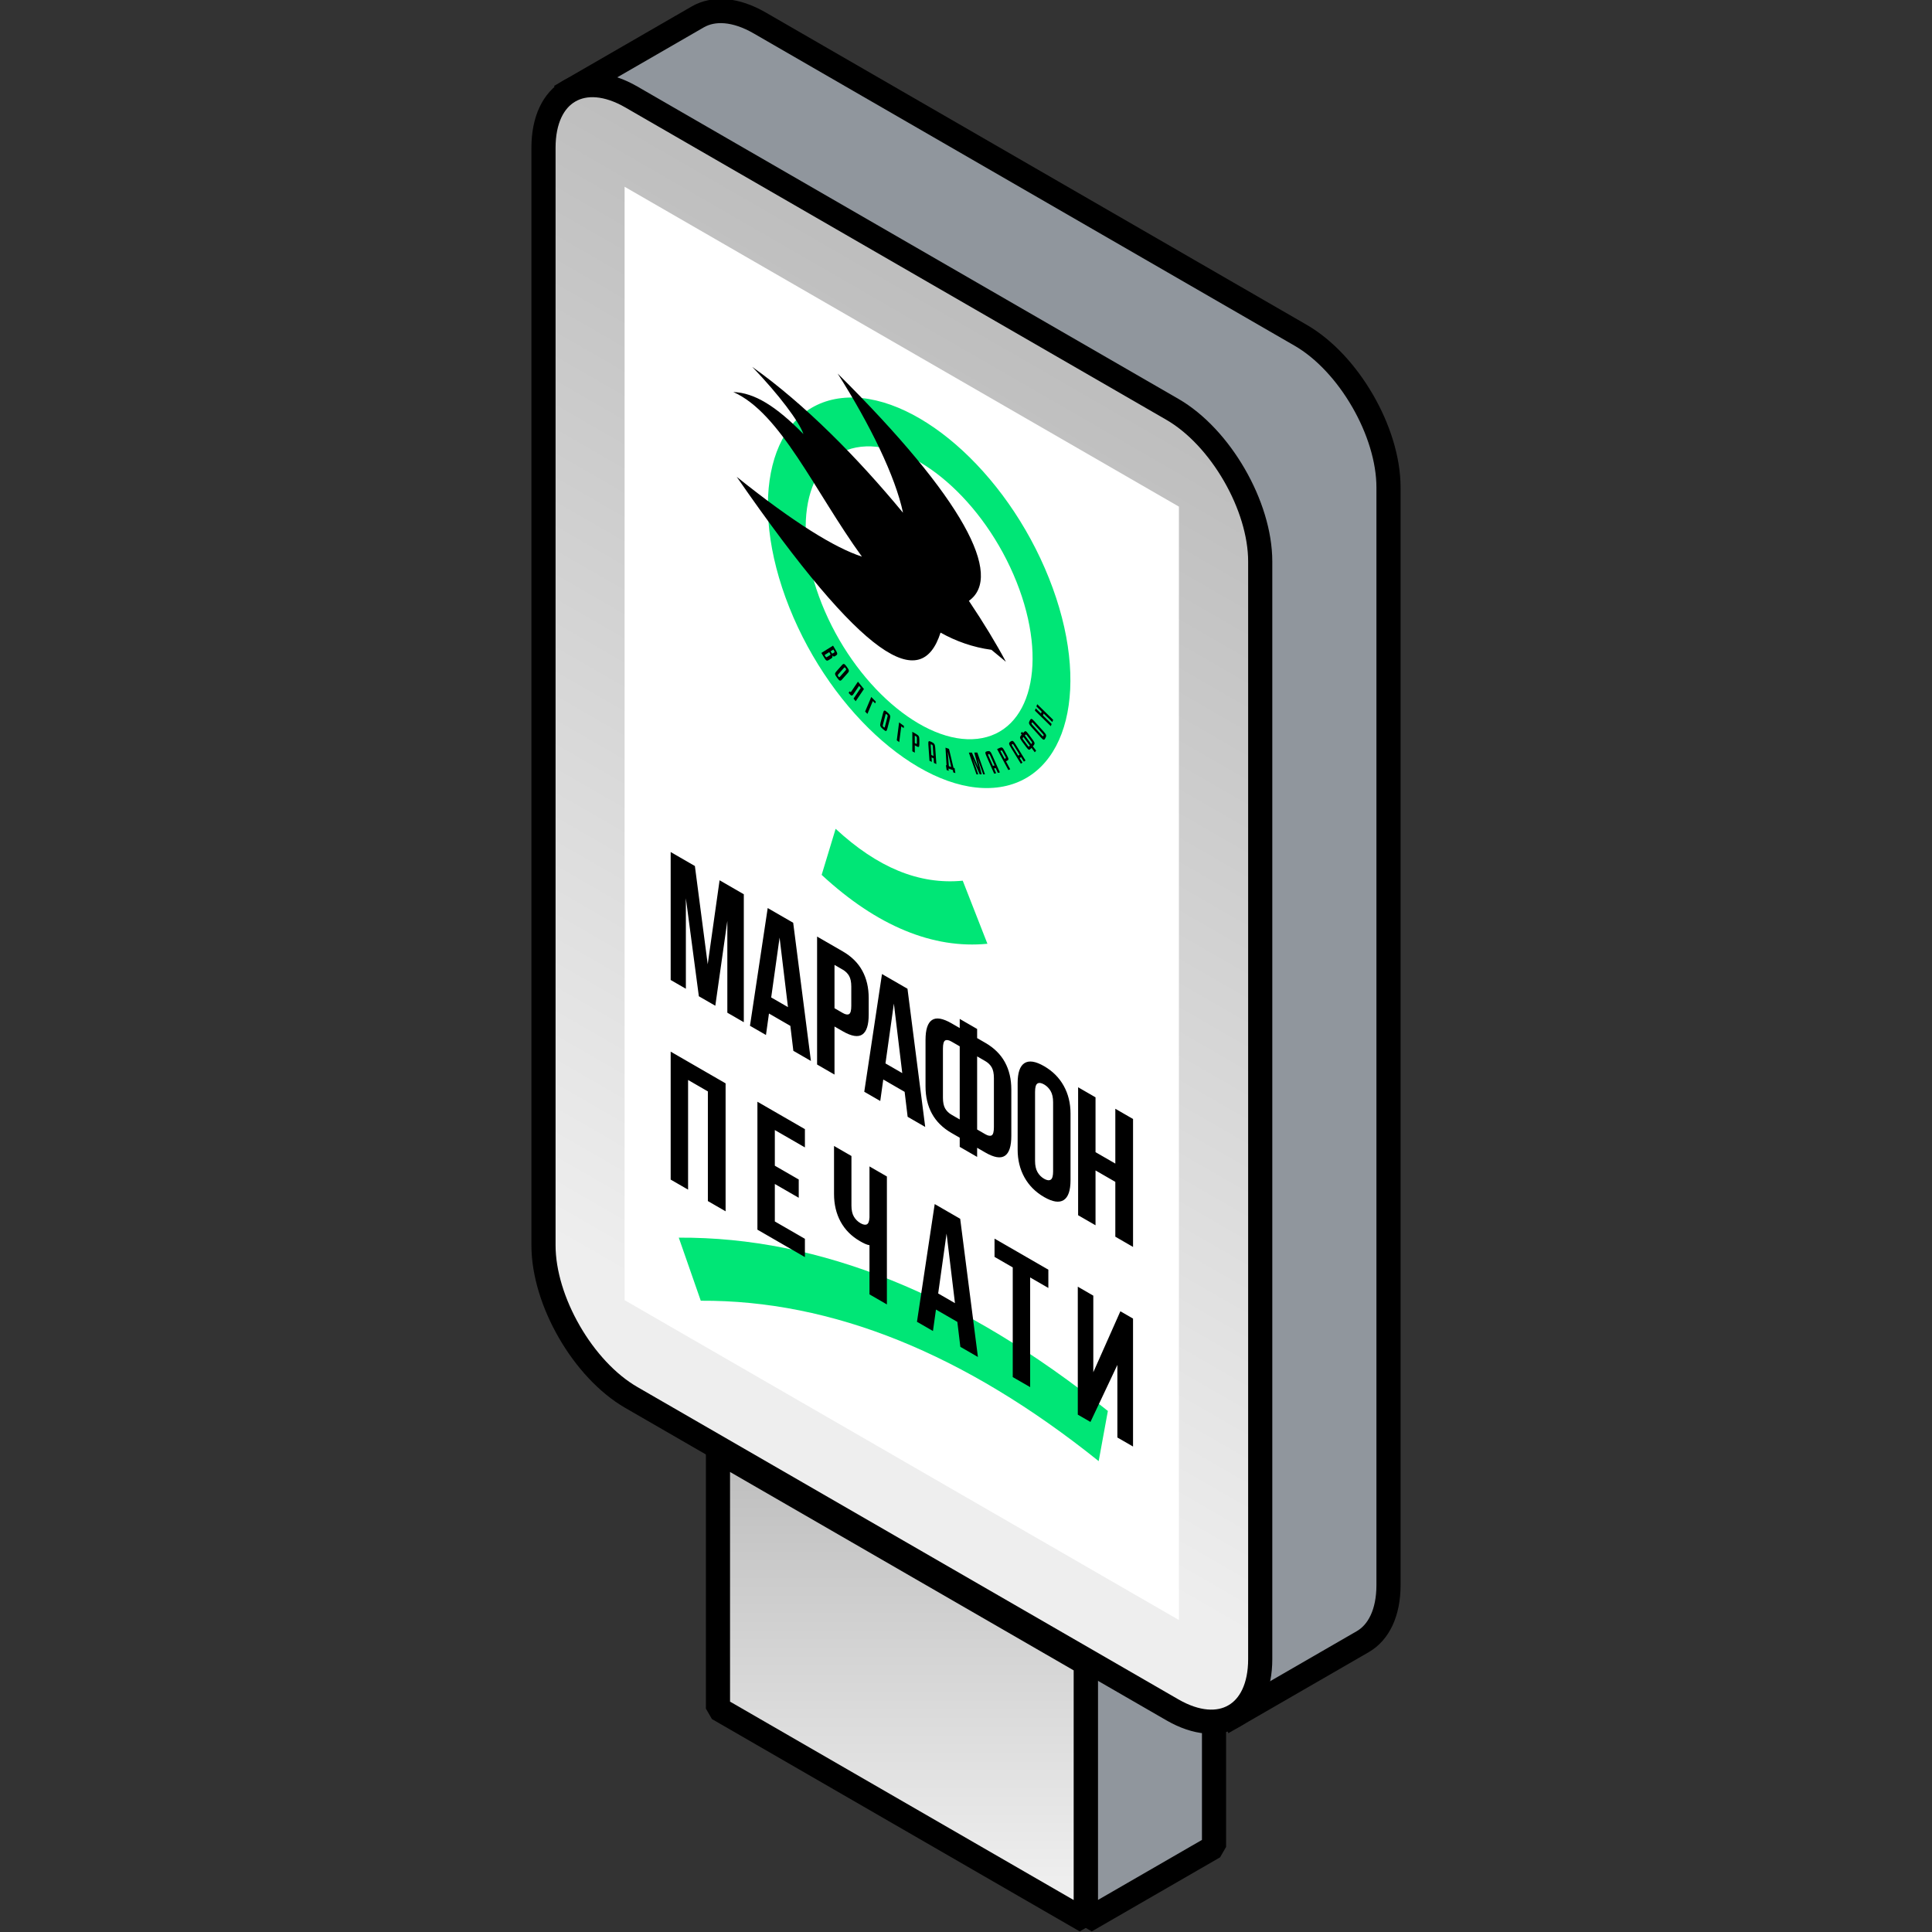
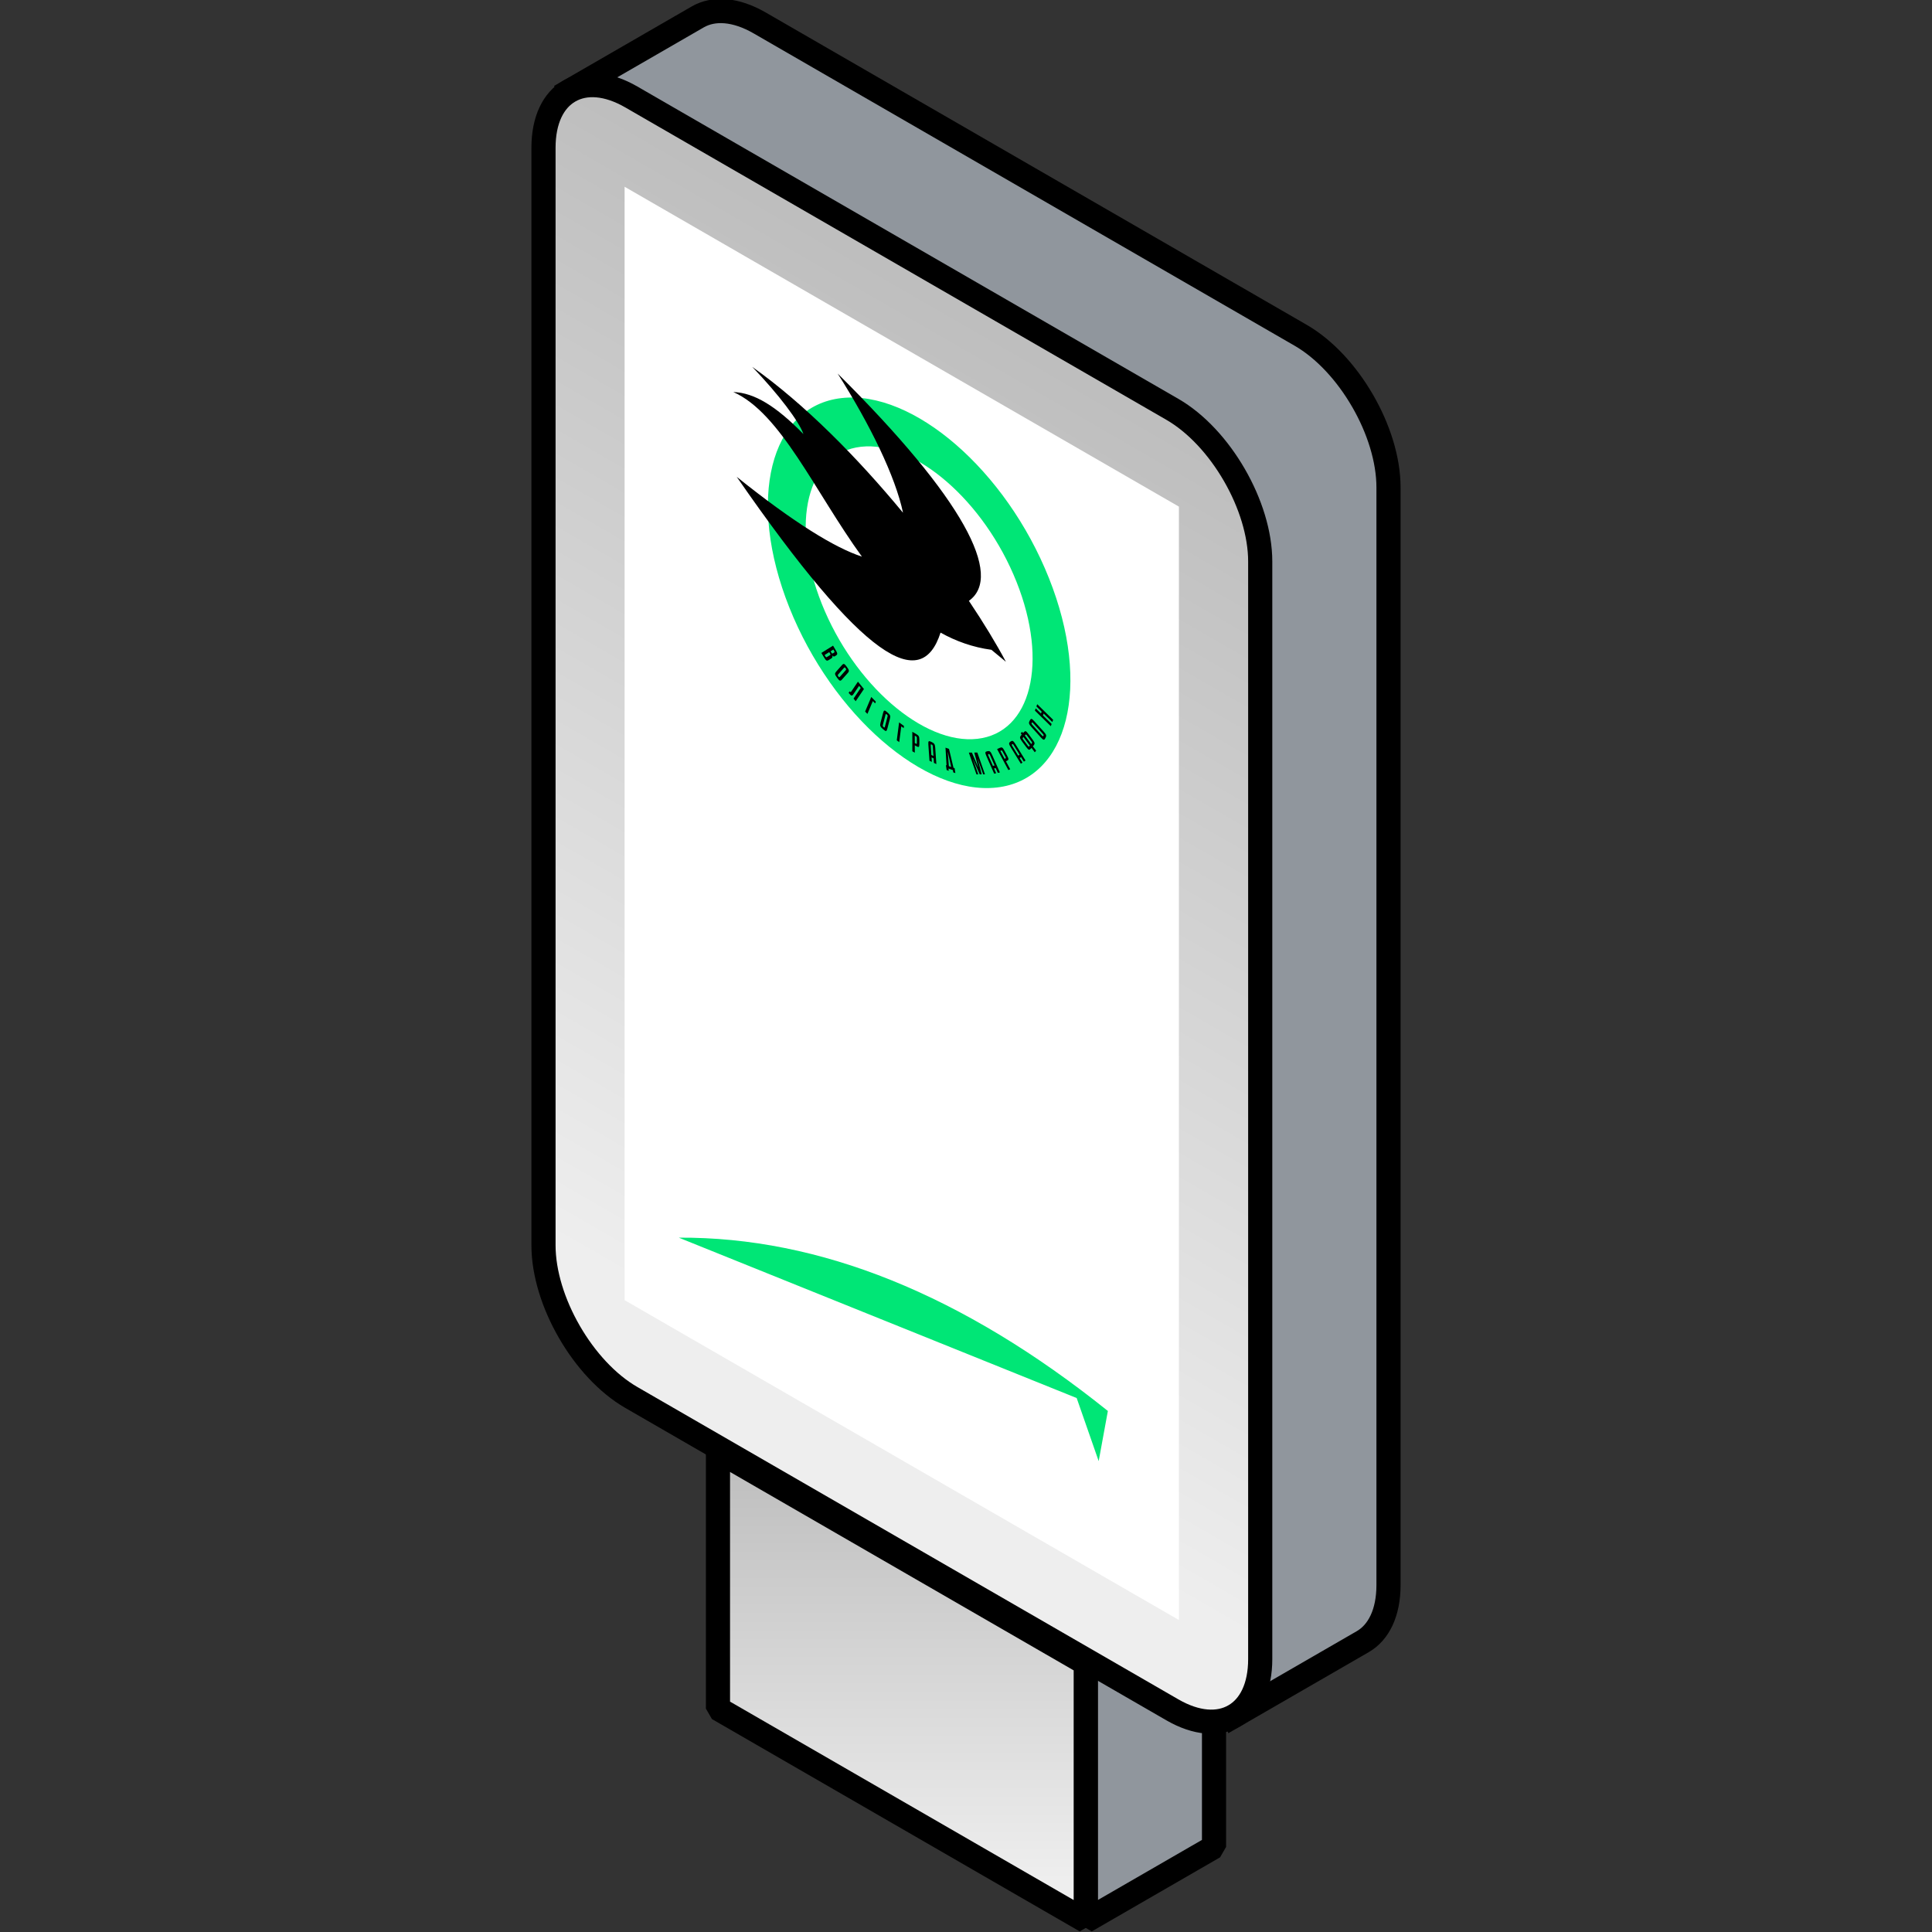
<svg xmlns="http://www.w3.org/2000/svg" xml:space="preserve" width="160px" height="160px" shape-rendering="geometricPrecision" text-rendering="geometricPrecision" image-rendering="optimizeQuality" fill-rule="evenodd" clip-rule="evenodd" viewBox="0 0 160 160">
  <rect x="0" y="0" width="160" height="160" fill="#333333" stroke="none" />
  <defs>
    <linearGradient id="id0" gradientUnits="userSpaceOnUse" x1="103.21" y1="37.433" x2="60.616" y2="111.209">
      <stop offset="0" stop-opacity="1" stop-color="#BDBDBD" />
      <stop offset="1" stop-opacity="1" stop-color="#EEEEEE" />
    </linearGradient>
    <linearGradient id="id1" gradientUnits="userSpaceOnUse" x1="78.396" y1="120.17" x2="78.396" y2="155.712">
      <stop offset="0" stop-opacity="1" stop-color="#BDBDBD" />
      <stop offset="1" stop-opacity="1" stop-color="#EEEEEE" />
    </linearGradient>
  </defs>
  <g id="Слой_x0020_1">
    <g id="_1871777368064">
      <path fill="#90969D" stroke="black" stroke-width="2" stroke-miterlimit="22.926" d="M62.911 1.898l44.803 25.867c1.995,1.152 3.811,3.145 5.129,5.427l0.013 0.022c1.317,2.281 2.134,4.85 2.134,7.155l0 90.897c0,2.305 -0.817,3.93 -2.134,4.691l-0.013 0.007 -10.624 6.134 -5.254 -12.836 -34.054 -19.661c-1.997,-1.153 -3.812,-3.145 -5.13,-5.427l-0.012 -0.022c-1.317,-2.281 -2.135,-4.851 -2.135,-7.155l0 -68.714 -8.489 -20.74 10.621 -6.132 0.015 -0.009c1.318,-0.76 3.133,-0.656 5.13,0.496z" />
      <polygon fill="#90969D" stroke="black" stroke-width="2" stroke-linejoin="bevel" stroke-miterlimit="22.926" points="100.541,152.951 89.917,159.085 89.917,137.755 100.541,131.621 " />
      <g>
        <path fill="url(#id0)" stroke="black" stroke-width="2" stroke-miterlimit="22.926" d="M52.287 8.032l44.803 25.867c1.995,1.152 3.811,3.145 5.129,5.426l0.013 0.022c1.317,2.282 2.134,4.851 2.134,7.156l0 90.897c0,2.304 -0.817,3.929 -2.134,4.69l-0.013 0.007c-1.318,0.761 -3.134,0.656 -5.129,-0.496l-44.803 -25.867c-1.997,-1.152 -3.812,-3.145 -5.13,-5.426l-0.012 -0.022c-1.317,-2.282 -2.135,-4.851 -2.135,-7.156l0 -90.897c0,-2.305 0.818,-3.929 2.135,-4.69l0.012 -0.007c1.318,-0.761 3.133,-0.657 5.13,0.496z" />
        <rect fill="white" transform="matrix(0.811 0.468 -0 0.937 51.727 15.466)" width="56.603" height="98.406" />
-         <path fill="#00E676" fill-rule="nonzero" d="M56.213 102.497c5.833,-0.032 11.707,1.145 17.621,3.532 5.932,2.394 11.905,6.001 17.915,10.822l-0.761 4.153c-5.553,-4.453 -11.07,-7.786 -16.552,-9.999 -5.5,-2.219 -10.968,-3.314 -16.401,-3.284l-1.822 -5.224z" />
-         <path fill="black" fill-rule="nonzero" d="M58.61 79.856l0.983 -6.955 2.006 1.158 0 10.596 -1.364 -0.787 0 -7.6 -0.996 7.024 -1.363 -0.786 -1.075 -8.114 0 7.493 -1.259 -0.727 0 -10.596 2.006 1.158 1.062 8.136zm8.547 8.008l-1.455 -0.84 -0.249 -2.066 -1.77 -1.022 -0.249 1.778 -1.324 -0.764 1.468 -9.748 2.111 1.218 1.468 11.444zm-3.29 -5.26l1.389 0.802 -0.694 -5.76 -0.695 4.958zm5.925 -3.815c0.726,0.419 1.265,0.952 1.619,1.601 0.354,0.648 0.531,1.401 0.531,2.259l0 1.378c0,0.857 -0.177,1.406 -0.531,1.646 -0.354,0.239 -0.893,0.15 -1.619,-0.269l-0.682 -0.393 0 3.981 -1.442 -0.833 0 -10.596 2.124 1.226zm-0.682 1.12l0 3.588 0.682 0.393c0.227,0.132 0.402,0.162 0.525,0.091 0.122,-0.07 0.183,-0.297 0.183,-0.681l0 -1.59c0,-0.383 -0.061,-0.681 -0.183,-0.893 -0.123,-0.212 -0.298,-0.383 -0.525,-0.514l-0.682 -0.394zm7.512 13.42l-1.455 -0.841 -0.249 -2.066 -1.77 -1.022 -0.249 1.779 -1.324 -0.765 1.468 -9.748 2.111 1.218 1.468 11.445zm-3.291 -5.261l1.39 0.802 -0.694 -5.759 -0.696 4.957zm6.149 6.153l-0.682 -0.393c-0.726,-0.419 -1.265,-0.952 -1.619,-1.601 -0.354,-0.648 -0.531,-1.401 -0.531,-2.259l0 -3.845c0,-0.858 0.177,-1.407 0.531,-1.646 0.354,-0.24 0.893,-0.15 1.619,0.268l0.682 0.394 0 -0.757 1.442 0.833 0 0.756 0.681 0.394c0.726,0.419 1.265,0.952 1.619,1.601 0.354,0.648 0.531,1.401 0.531,2.259l0 3.845c0,0.858 -0.177,1.407 -0.531,1.646 -0.354,0.24 -0.893,0.15 -1.619,-0.268l-0.681 -0.394 0 0.757 -1.442 -0.833 0 -0.757zm1.442 -6.736l0 6.055 0.681 0.394c0.228,0.131 0.402,0.161 0.525,0.091 0.122,-0.071 0.183,-0.298 0.183,-0.682l0 -4.056c0,-0.384 -0.061,-0.682 -0.183,-0.894 -0.123,-0.212 -0.297,-0.383 -0.525,-0.514l-0.681 -0.394zm-2.124 -1.226c-0.227,-0.131 -0.402,-0.161 -0.525,-0.091 -0.122,0.071 -0.183,0.298 -0.183,0.682l0 4.056c0,0.384 0.061,0.681 0.183,0.894 0.123,0.212 0.298,0.383 0.525,0.514l0.682 0.394 0 -6.055 -0.682 -0.394zm6.921 9.885c0,0.383 0.069,0.692 0.204,0.927 0.135,0.235 0.317,0.418 0.544,0.549 0.227,0.131 0.408,0.157 0.544,0.079 0.135,-0.078 0.203,-0.309 0.203,-0.692l0 -5.722c0,-0.384 -0.068,-0.693 -0.203,-0.927 -0.136,-0.235 -0.317,-0.418 -0.544,-0.549 -0.227,-0.131 -0.409,-0.158 -0.544,-0.08 -0.135,0.079 -0.204,0.309 -0.204,0.693l0 5.722zm-1.442 -6.449c0,-0.857 0.188,-1.407 0.564,-1.65 0.376,-0.242 0.918,-0.159 1.626,0.25 0.708,0.409 1.249,0.951 1.625,1.627 0.376,0.676 0.564,1.443 0.564,2.301l0 5.51c0,0.858 -0.188,1.408 -0.564,1.65 -0.376,0.242 -0.917,0.159 -1.625,-0.249 -0.708,-0.409 -1.25,-0.952 -1.626,-1.628 -0.376,-0.676 -0.564,-1.443 -0.564,-2.301l0 -5.51zm6.45 11.777l-1.442 -0.832 0 -10.597 1.442 0.833 0 4.541 1.639 0.946 0 -4.541 1.468 0.848 0 10.596 -1.468 -0.848 0 -4.541 -1.639 -0.946 0 4.541zm-33.743 -2.951l-1.442 -0.833 0 -10.596 4.549 2.627 0 10.596 -1.468 -0.848 0 -9.082 -1.639 -0.946 0 9.082zm7.184 -1.983l1.98 1.143 0 1.514 -1.98 -1.143 0 3.103 2.491 1.438 0 1.514 -3.933 -2.271 0 -10.596 3.933 2.27 0 1.514 -2.491 -1.438 0 2.952zm6.345 -0.803l0 4.1c0,0.383 0.067,0.693 0.203,0.922 0.135,0.23 0.317,0.41 0.544,0.541 0.218,0.127 0.393,0.159 0.524,0.099 0.132,-0.061 0.206,-0.255 0.223,-0.578l0 -4.221 1.442 0.833 0 10.596 -1.442 -0.833 0 -4.071c-0.122,-0.021 -0.247,-0.06 -0.373,-0.118 -0.127,-0.058 -0.265,-0.13 -0.413,-0.216 -0.708,-0.408 -1.243,-0.947 -1.606,-1.615 -0.363,-0.669 -0.544,-1.432 -0.544,-2.29l0 -3.981 1.442 0.832zm10.474 16.644l-1.455 -0.84 -0.249 -2.066 -1.77 -1.022 -0.249 1.778 -1.324 -0.764 1.468 -9.749 2.111 1.219 1.468 11.444zm-3.291 -5.26l1.39 0.802 -0.695 -5.76 -0.695 4.958zm4.667 -4.542l4.457 2.573 0 1.514 -1.507 -0.87 0 9.082 -1.442 -0.832 0 -9.083 -1.508 -0.87 0 -1.514zm7.944 15.183l-1.049 -0.606 0 -10.596 1.285 0.742 0 6.342 2.242 -5.048 1.048 0.606 0 10.596 -1.297 -0.749 0 -6.01 -2.229 4.723z" />
+         <path fill="#00E676" fill-rule="nonzero" d="M56.213 102.497c5.833,-0.032 11.707,1.145 17.621,3.532 5.932,2.394 11.905,6.001 17.915,10.822l-0.761 4.153l-1.822 -5.224z" />
        <g>
          <path fill="#00E676" d="M80.942 61.186c2.226,-0.252 3.702,-1.834 4.288,-4.188 0.586,-2.354 0.283,-5.479 -1.049,-8.819 -1.332,-3.341 -3.44,-6.262 -5.772,-8.284 -2.331,-2.023 -4.886,-3.148 -7.113,-2.895 -2.226,0.252 -3.702,1.834 -4.288,4.188 -0.586,2.354 -0.283,5.479 1.049,8.819 1.332,3.34 3.44,6.262 5.771,8.284 2.332,2.023 4.887,3.148 7.114,2.895zm1.607 4.032c5.937,-0.674 7.87,-8.439 4.319,-17.344 -3.551,-8.906 -11.243,-15.579 -17.179,-14.906 -5.937,0.674 -7.87,8.439 -4.319,17.344 3.551,8.906 11.243,15.579 17.179,14.906z" />
          <path fill="black" fill-rule="nonzero" d="M68.912 54.278c0.01,0.025 0.018,0.049 0.024,0.071 0.005,0.022 0.006,0.044 0.002,0.065 -0.004,0.021 -0.013,0.041 -0.028,0.06 -0.014,0.018 -0.036,0.037 -0.065,0.056l-0.205 0.127c-0.044,0.027 -0.081,0.044 -0.113,0.051 -0.031,0.007 -0.062,0.001 -0.092,-0.017 -0.029,-0.017 -0.06,-0.048 -0.091,-0.091 -0.032,-0.043 -0.07,-0.101 -0.113,-0.174l-0.209 -0.353 0.968 -0.603 0.209 0.353c0.044,0.073 0.076,0.134 0.099,0.182 0.023,0.049 0.035,0.091 0.037,0.126 0.002,0.035 -0.007,0.065 -0.028,0.091 -0.02,0.025 -0.052,0.051 -0.095,0.078l-0.072 0.045c-0.026,0.016 -0.05,0.024 -0.072,0.023 -0.023,0 -0.044,-0.005 -0.062,-0.014 -0.019,-0.009 -0.036,-0.021 -0.052,-0.036 -0.015,-0.015 -0.028,-0.029 -0.037,-0.043l-0.005 0.003zm-0.622 -0.033l0.062 0.105c0.014,0.023 0.026,0.041 0.036,0.053 0.01,0.013 0.02,0.021 0.03,0.025 0.009,0.003 0.02,0.003 0.032,0 0.012,-0.004 0.026,-0.01 0.042,-0.021l0.237 -0.147c0.027,-0.017 0.042,-0.034 0.045,-0.052 0.004,-0.018 -0.007,-0.048 -0.033,-0.091l-0.066 -0.112 -0.385 0.24zm0.496 -0.309l0.066 0.111c0.024,0.041 0.044,0.064 0.061,0.072 0.017,0.007 0.037,0.003 0.061,-0.012l0.09 -0.056c0.015,-0.009 0.027,-0.018 0.035,-0.026 0.009,-0.009 0.014,-0.018 0.015,-0.029 0.002,-0.01 -0.001,-0.024 -0.007,-0.039 -0.007,-0.016 -0.017,-0.035 -0.03,-0.058l-0.063 -0.105 -0.228 0.142zm0.947 2.335c-0.036,0.042 -0.068,0.07 -0.097,0.086 -0.028,0.016 -0.057,0.018 -0.086,0.007 -0.03,-0.012 -0.062,-0.037 -0.097,-0.075 -0.035,-0.039 -0.077,-0.092 -0.127,-0.159 -0.049,-0.068 -0.088,-0.125 -0.116,-0.172 -0.027,-0.046 -0.044,-0.088 -0.05,-0.125 -0.006,-0.037 -0.001,-0.072 0.014,-0.105 0.016,-0.033 0.042,-0.07 0.078,-0.111l0.473 -0.533c0.037,-0.041 0.069,-0.069 0.097,-0.084 0.027,-0.016 0.056,-0.018 0.085,-0.008 0.029,0.012 0.061,0.036 0.096,0.074 0.035,0.039 0.077,0.092 0.127,0.159 0.049,0.068 0.088,0.125 0.116,0.172 0.027,0.046 0.044,0.088 0.051,0.126 0.006,0.038 0.002,0.073 -0.013,0.106 -0.015,0.032 -0.041,0.069 -0.078,0.11l-0.473 0.532zm0.304 -0.763c0.026,-0.029 0.039,-0.055 0.038,-0.075 -0.001,-0.021 -0.017,-0.051 -0.048,-0.092 -0.015,-0.022 -0.028,-0.038 -0.039,-0.049 -0.011,-0.01 -0.022,-0.017 -0.031,-0.019 -0.011,-0.002 -0.021,0.001 -0.03,0.008 -0.01,0.007 -0.021,0.018 -0.034,0.032l-0.473 0.533c-0.014,0.015 -0.024,0.029 -0.031,0.04 -0.007,0.011 -0.01,0.023 -0.009,0.036 0.001,0.012 0.005,0.026 0.012,0.04 0.008,0.015 0.02,0.033 0.035,0.054 0.016,0.021 0.029,0.037 0.04,0.048 0.011,0.01 0.022,0.017 0.032,0.018 0.01,0.002 0.02,-0.001 0.03,-0.008 0.01,-0.007 0.021,-0.018 0.034,-0.033l0.474 -0.533zm1.107 1.292l-0.462 0.682c-0.032,0.047 -0.06,0.08 -0.086,0.1 -0.026,0.02 -0.053,0.027 -0.081,0.019 -0.028,-0.007 -0.06,-0.028 -0.095,-0.062 -0.036,-0.036 -0.079,-0.085 -0.13,-0.148l-0.011 -0.013 0.088 -0.13 0.008 0.009c0.031,0.038 0.054,0.057 0.07,0.057 0.016,0 0.035,-0.017 0.059,-0.051l0.548 -0.81 0.496 0.609 -0.684 1.01 -0.178 -0.217 0.598 -0.883 -0.14 -0.172zm0.502 2.128l0.51 -1.207 0.378 0.389 -0.061 0.145 -0.189 -0.195 -0.448 1.062 -0.19 -0.194zm1.839 1.419c-0.017,0.063 -0.034,0.11 -0.051,0.142 -0.017,0.031 -0.039,0.047 -0.065,0.049 -0.026,0.001 -0.059,-0.011 -0.097,-0.037 -0.038,-0.026 -0.086,-0.064 -0.144,-0.115 -0.058,-0.052 -0.105,-0.096 -0.14,-0.135 -0.034,-0.038 -0.06,-0.076 -0.075,-0.114 -0.015,-0.038 -0.021,-0.08 -0.019,-0.124 0.002,-0.044 0.012,-0.098 0.028,-0.161l0.214 -0.818c0.016,-0.063 0.033,-0.11 0.05,-0.141 0.017,-0.03 0.039,-0.047 0.064,-0.048 0.026,-0.002 0.058,0.01 0.096,0.035 0.038,0.026 0.086,0.065 0.145,0.116 0.058,0.051 0.104,0.096 0.139,0.134 0.035,0.038 0.06,0.077 0.076,0.116 0.016,0.038 0.023,0.079 0.02,0.123 -0.002,0.044 -0.011,0.097 -0.028,0.16l-0.213 0.818zm0.015 -0.993c0.012,-0.046 0.015,-0.08 0.008,-0.102 -0.007,-0.022 -0.028,-0.048 -0.064,-0.08 -0.018,-0.015 -0.033,-0.027 -0.044,-0.034 -0.012,-0.006 -0.022,-0.008 -0.03,-0.006 -0.008,0.003 -0.016,0.01 -0.021,0.023 -0.005,0.013 -0.011,0.03 -0.017,0.052l-0.213 0.818c-0.006,0.024 -0.011,0.044 -0.013,0.06 -0.002,0.016 0,0.031 0.004,0.044 0.004,0.014 0.011,0.026 0.021,0.039 0.01,0.012 0.024,0.027 0.043,0.043 0.018,0.016 0.033,0.027 0.044,0.034 0.012,0.006 0.022,0.008 0.03,0.005 0.009,-0.003 0.016,-0.011 0.021,-0.024 0.006,-0.012 0.011,-0.03 0.017,-0.053l0.214 -0.819zm0.768 1.957l0.192 -1.486 0.403 0.297 -0.023 0.179 -0.201 -0.149 -0.17 1.307 -0.201 -0.148zm1.491 0.413l0 0.61 -0.203 -0.117 -0.001 -1.613 0.29 0.167c0.06,0.035 0.109,0.066 0.146,0.096 0.038,0.029 0.068,0.061 0.09,0.097 0.021,0.036 0.036,0.077 0.044,0.125 0.007,0.047 0.011,0.107 0.011,0.179l0.001 0.345c0,0.072 -0.004,0.128 -0.013,0.166 -0.008,0.039 -0.023,0.064 -0.045,0.074 -0.021,0.011 -0.051,0.009 -0.089,-0.006 -0.038,-0.015 -0.086,-0.039 -0.145,-0.074l-0.086 -0.049zm-0.001 -0.799l0.001 0.609 0.086 0.05c0.018,0.01 0.033,0.017 0.044,0.02 0.012,0.003 0.021,0.002 0.027,-0.004 0.006,-0.006 0.01,-0.017 0.012,-0.033 0.002,-0.015 0.004,-0.037 0.004,-0.064l-0.001 -0.353c0,-0.026 0,-0.048 -0.002,-0.065 -0.002,-0.018 -0.006,-0.032 -0.012,-0.045 -0.006,-0.012 -0.014,-0.023 -0.026,-0.033 -0.011,-0.01 -0.026,-0.02 -0.046,-0.032l-0.087 -0.05zm1.586 2.254l-0.026 -0.372 -0.171 -0.082 0.026 0.373 -0.197 -0.095 -0.094 -1.344c-0.005,-0.077 -0.005,-0.138 -0.001,-0.18 0.005,-0.042 0.016,-0.07 0.036,-0.085 0.019,-0.015 0.047,-0.017 0.084,-0.007 0.036,0.01 0.083,0.029 0.141,0.057 0.057,0.028 0.105,0.055 0.142,0.081 0.038,0.026 0.068,0.057 0.092,0.093 0.023,0.036 0.041,0.079 0.052,0.129 0.011,0.049 0.02,0.112 0.025,0.187l0.093 1.343 -0.202 -0.098zm-0.189 -1.518c-0.018,-0.008 -0.032,-0.013 -0.043,-0.015 -0.011,-0.002 -0.019,0 -0.025,0.006 -0.006,0.006 -0.009,0.018 -0.01,0.034 0,0.017 0.001,0.04 0.003,0.068l0.053 0.771 0.171 0.082 -0.053 -0.771c-0.002,-0.028 -0.005,-0.051 -0.009,-0.07 -0.003,-0.019 -0.008,-0.034 -0.015,-0.046 -0.006,-0.013 -0.016,-0.023 -0.028,-0.032 -0.012,-0.009 -0.027,-0.018 -0.044,-0.027zm1.425 1.789l0.192 0.067 -0.275 -1.232 -0.007 -0.002 0.09 1.167zm0.385 0.135l0.092 0.032 0.063 0.409 -0.177 -0.062 -0.029 -0.189 -0.37 -0.129 0.03 0.189 -0.177 -0.062 -0.063 -0.409 0.055 0.02 -0.087 -1.466 0.289 0.101 0.374 1.566zm1.974 -1.262l0.631 1.803 -0.149 0.001 -0.445 -1.274 -0.007 0 0.331 1.275 -0.163 0.001 -0.564 -1.282 -0.006 0 0.449 1.283 -0.15 0.001 -0.631 -1.803 0.254 -0.002 0.519 1.211 0.006 0 -0.328 -1.212 0.253 -0.002zm1.699 1.684l-0.176 -0.398 -0.141 0.03 0.176 0.398 -0.164 0.035 -0.632 -1.434c-0.037,-0.082 -0.063,-0.149 -0.078,-0.199 -0.016,-0.051 -0.02,-0.091 -0.015,-0.121 0.006,-0.03 0.023,-0.053 0.05,-0.067 0.027,-0.015 0.064,-0.028 0.112,-0.038 0.047,-0.01 0.088,-0.014 0.123,-0.011 0.035,0.002 0.067,0.015 0.097,0.038 0.03,0.024 0.059,0.059 0.088,0.107 0.028,0.047 0.06,0.111 0.095,0.191l0.633 1.433 -0.168 0.036zm-0.767 -1.561c-0.015,0.003 -0.026,0.008 -0.033,0.013 -0.008,0.006 -0.012,0.015 -0.013,0.025 -0.001,0.011 0.002,0.027 0.009,0.046 0.007,0.019 0.016,0.043 0.03,0.073l0.363 0.823 0.142 -0.03 -0.363 -0.823c-0.014,-0.03 -0.026,-0.054 -0.036,-0.072 -0.01,-0.019 -0.02,-0.032 -0.029,-0.041 -0.009,-0.009 -0.02,-0.014 -0.031,-0.016 -0.011,-0.002 -0.024,-0.001 -0.039,0.002zm1.436 0.601l0.354 0.658 -0.151 0.069 -0.935 -1.737 0.215 -0.1c0.045,-0.02 0.083,-0.033 0.116,-0.038 0.032,-0.005 0.063,0.001 0.093,0.019 0.03,0.017 0.06,0.048 0.09,0.091 0.031,0.044 0.067,0.104 0.108,0.182l0.2 0.372c0.042,0.078 0.073,0.141 0.092,0.191 0.019,0.05 0.027,0.091 0.024,0.123 -0.003,0.033 -0.016,0.059 -0.04,0.079 -0.024,0.021 -0.058,0.041 -0.102,0.061l-0.064 0.03zm-0.463 -0.86l0.353 0.655 0.064 -0.029c0.013,-0.006 0.023,-0.013 0.03,-0.021 0.007,-0.008 0.01,-0.018 0.009,-0.03 -0.002,-0.012 -0.006,-0.028 -0.014,-0.047 -0.009,-0.019 -0.02,-0.043 -0.036,-0.073l-0.205 -0.38c-0.015,-0.028 -0.028,-0.051 -0.039,-0.068 -0.01,-0.017 -0.02,-0.029 -0.03,-0.036 -0.01,-0.008 -0.019,-0.011 -0.03,-0.011 -0.01,0 -0.022,0.004 -0.037,0.01l-0.065 0.03zm1.948 0.889l-0.23 -0.374 -0.116 0.079 0.231 0.375 -0.133 0.093 -0.83 -1.349c-0.048,-0.078 -0.084,-0.142 -0.107,-0.191 -0.023,-0.05 -0.036,-0.092 -0.036,-0.127 -0.002,-0.034 0.008,-0.064 0.028,-0.09 0.02,-0.025 0.05,-0.051 0.088,-0.078 0.039,-0.027 0.074,-0.045 0.104,-0.054 0.03,-0.009 0.06,-0.005 0.09,0.01 0.031,0.015 0.063,0.044 0.097,0.086 0.034,0.043 0.074,0.101 0.12,0.176l0.831 1.349 -0.137 0.095zm-0.971 -1.442c-0.012,0.008 -0.02,0.017 -0.026,0.026 -0.005,0.008 -0.007,0.019 -0.006,0.031 0.001,0.012 0.007,0.028 0.017,0.046 0.01,0.019 0.023,0.042 0.041,0.071l0.476 0.774 0.115 -0.081 -0.476 -0.774c-0.018,-0.028 -0.033,-0.05 -0.045,-0.067 -0.013,-0.017 -0.024,-0.028 -0.033,-0.035 -0.01,-0.006 -0.02,-0.008 -0.03,-0.006 -0.01,0.001 -0.021,0.007 -0.033,0.015zm1.053 -0.726l0.527 0.712 0.048 -0.055c0.021,-0.025 0.029,-0.047 0.024,-0.067 -0.006,-0.022 -0.028,-0.06 -0.07,-0.116l-0.343 -0.464c-0.04,-0.052 -0.067,-0.083 -0.084,-0.09 -0.016,-0.007 -0.034,0.002 -0.054,0.025l-0.048 0.055zm-0.161 0.185c-0.021,0.024 -0.029,0.045 -0.025,0.065 0.005,0.022 0.027,0.059 0.066,0.112l0.344 0.464c0.041,0.055 0.07,0.087 0.087,0.094 0.016,0.009 0.034,0.001 0.055,-0.023l0.048 -0.055 -0.527 -0.712 -0.048 0.055zm0.014 -0.383l0.048 -0.056c0.068,-0.078 0.126,-0.11 0.173,-0.095 0.048,0.015 0.124,0.091 0.226,0.228l0.337 0.456c0.102,0.138 0.157,0.237 0.165,0.299 0.008,0.06 -0.022,0.129 -0.09,0.207l-0.048 0.055 0.27 0.365 -0.113 0.13 -0.27 -0.365 -0.048 0.055c-0.069,0.079 -0.126,0.111 -0.173,0.096 -0.049,-0.015 -0.124,-0.091 -0.226,-0.228l-0.338 -0.456c-0.102,-0.138 -0.157,-0.238 -0.165,-0.299 -0.008,-0.06 0.022,-0.129 0.091,-0.207l0.048 -0.055 -0.079 -0.107 0.112 -0.13 0.08 0.107zm1.704 -0.123c0.059,0.065 0.104,0.121 0.137,0.166 0.032,0.045 0.053,0.087 0.062,0.126 0.01,0.038 0.01,0.076 0,0.113 -0.01,0.037 -0.028,0.079 -0.053,0.128 -0.025,0.049 -0.048,0.085 -0.07,0.109 -0.021,0.024 -0.046,0.034 -0.073,0.03 -0.028,-0.003 -0.061,-0.022 -0.1,-0.055 -0.038,-0.033 -0.087,-0.082 -0.146,-0.147l-0.766 -0.849c-0.059,-0.065 -0.104,-0.12 -0.136,-0.165 -0.031,-0.045 -0.052,-0.086 -0.062,-0.124 -0.01,-0.038 -0.01,-0.075 0,-0.112 0.01,-0.037 0.027,-0.08 0.053,-0.129 0.025,-0.048 0.048,-0.084 0.07,-0.108 0.022,-0.024 0.046,-0.035 0.074,-0.032 0.028,0.003 0.061,0.021 0.099,0.054 0.038,0.032 0.086,0.081 0.145,0.146l0.766 0.849zm-0.852 -0.683c-0.042,-0.048 -0.072,-0.074 -0.089,-0.079 -0.017,-0.005 -0.033,0.007 -0.048,0.037 -0.008,0.015 -0.013,0.028 -0.015,0.041 -0.002,0.012 0,0.024 0.004,0.038 0.005,0.014 0.014,0.028 0.027,0.045 0.012,0.016 0.029,0.035 0.049,0.058l0.766 0.849c0.022,0.025 0.041,0.044 0.055,0.057 0.014,0.014 0.026,0.022 0.036,0.025 0.011,0.003 0.019,0.001 0.027,-0.005 0.007,-0.006 0.015,-0.016 0.023,-0.032 0.007,-0.015 0.012,-0.029 0.014,-0.04 0.002,-0.012 0.001,-0.025 -0.005,-0.04 -0.005,-0.014 -0.014,-0.029 -0.027,-0.045 -0.012,-0.016 -0.029,-0.036 -0.051,-0.06l-0.766 -0.849zm1.638 -0.292l-0.067 0.185 -0.721 -0.706 -0.058 0.159 0.721 0.706 -0.067 0.183 -1.319 -1.292 0.067 -0.183 0.436 0.427 0.058 -0.159 -0.436 -0.427 0.068 -0.185 1.318 1.292z" />
          <path fill="black" d="M61.011 39.488c10.591,15.305 15.287,17.875 16.881,12.903 1.277,0.713 2.672,1.214 4.213,1.423 0,0 0.401,0.331 1.201,0.993 -0.802,-1.506 -1.843,-3.222 -3.066,-5.047 2.871,-2.052 -0.397,-8.427 -10.868,-18.824 2.707,4.26 4.787,8.549 5.412,11.527 -3.76,-4.553 -8.153,-9.009 -12.485,-12.078 2.209,2.299 3.873,4.519 4.238,5.561 -2.278,-2.319 -4.052,-3.415 -5.807,-3.48 3.93,1.739 6.744,8.238 10.65,13.632 -2.223,-0.727 -5.581,-2.772 -10.369,-6.61z" />
        </g>
-         <path fill="#00E676" fill-rule="nonzero" d="M69.203 68.638c1.733,1.604 3.462,2.763 5.188,3.474 1.753,0.723 3.534,0.998 5.339,0.823l2.044 5.224c-2.253,0.218 -4.525,-0.144 -6.813,-1.089 -2.317,-0.955 -4.622,-2.494 -6.915,-4.617l1.157 -3.815z" />
      </g>
      <polygon fill="url(#id1)" stroke="black" stroke-width="2" stroke-linejoin="bevel" stroke-miterlimit="22.926" points="59.459,141.499 89.917,159.085 89.917,137.755 59.459,120.17 " />
    </g>
  </g>
</svg>